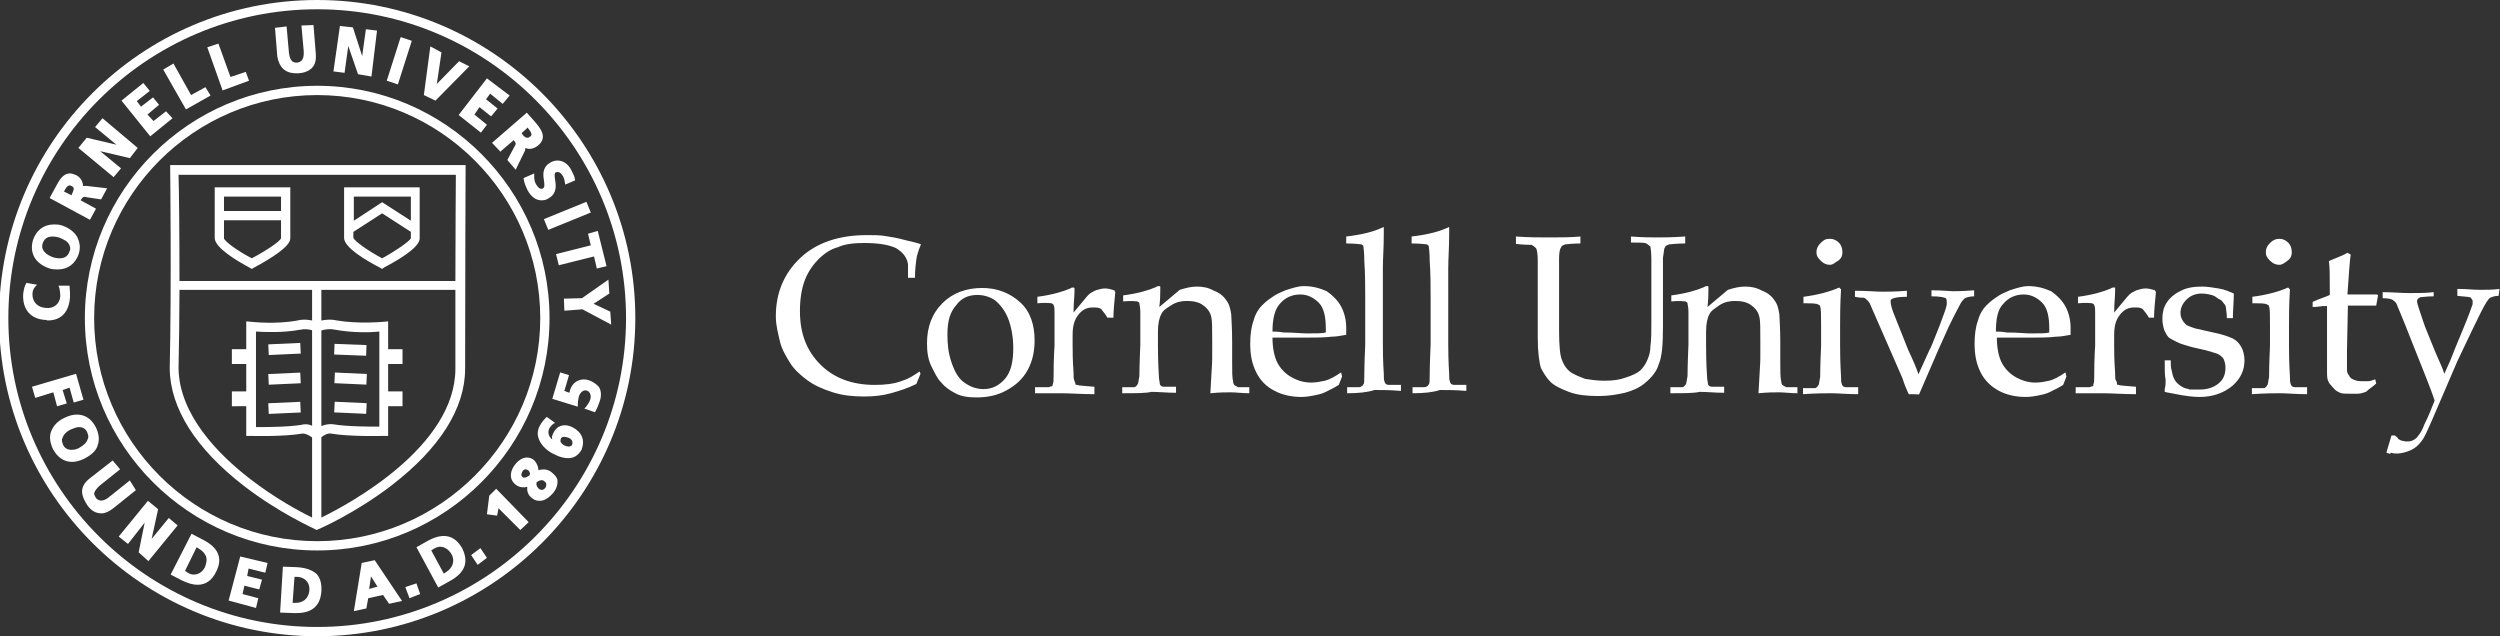
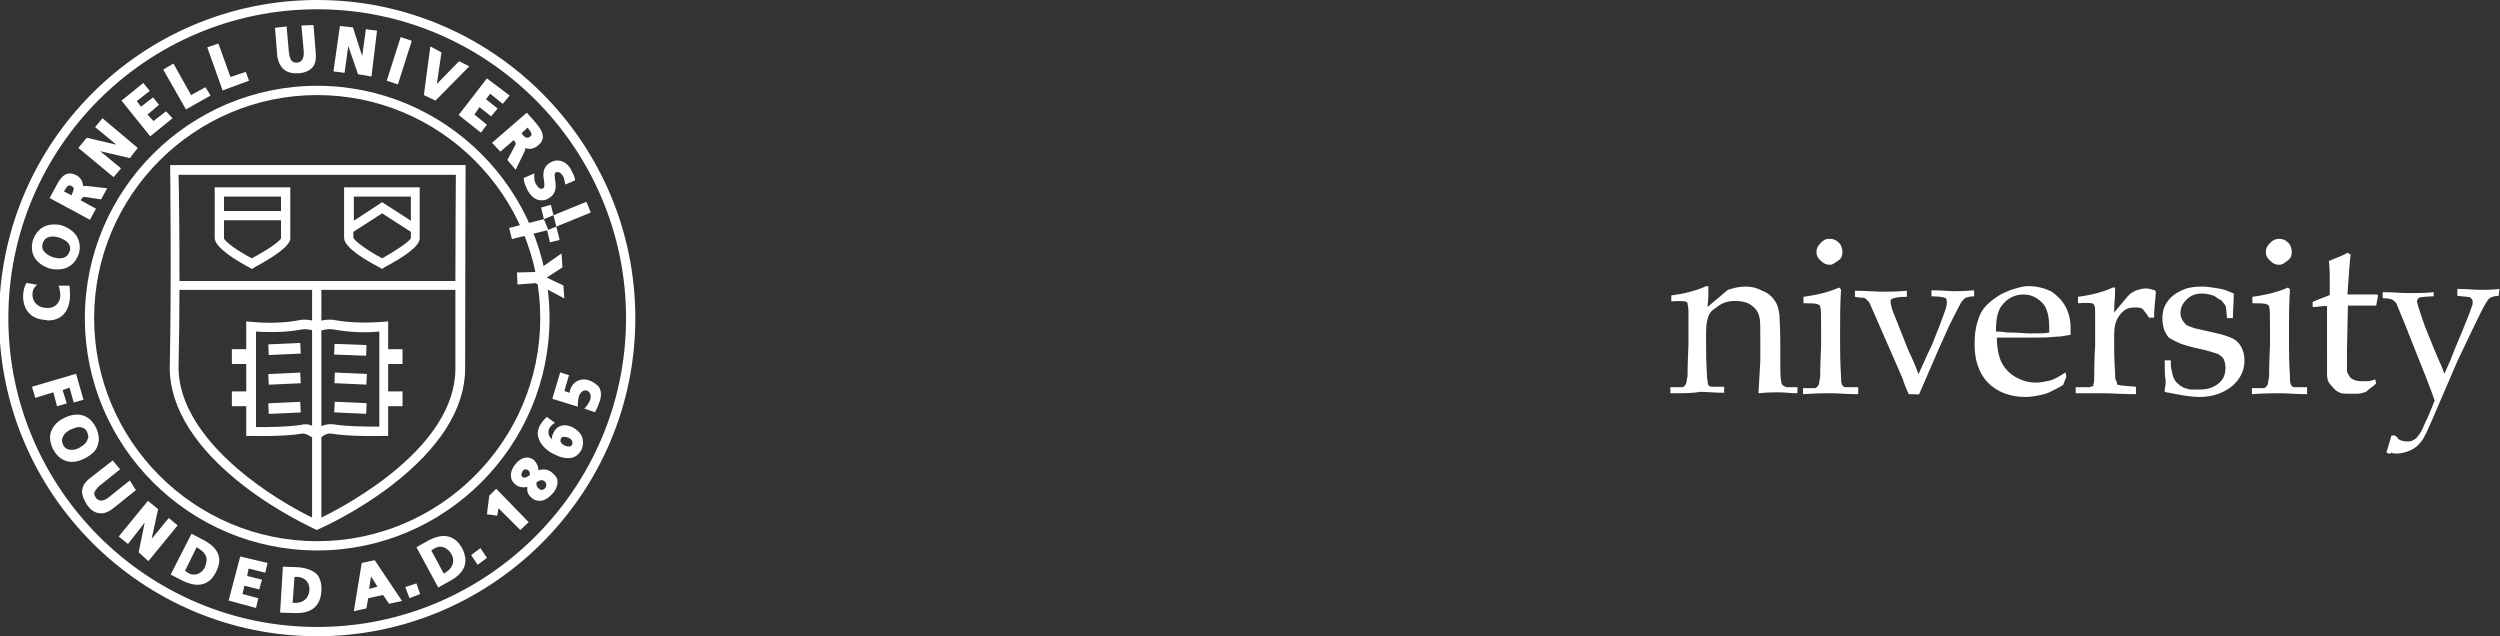
<svg xmlns="http://www.w3.org/2000/svg" xml:space="preserve" viewBox="0 0 539.1 137.2">
  <rect x="0" y="0" width="539.1" height="137.2" fill="#333333" stroke="none" />
-   <path fill="#fff" d="m198.5 80.6-.9 2.2c-1.8.9-3.7 1.5-5.5 2s-3.7.7-5.7.7c-2.4 0-4.6-.2-6.8-.9s-4-1.5-5.5-2.6-2.9-2.4-3.7-3.7-1.8-2.9-2.2-4.6c-.4-1.8-.9-3.5-.9-5.5 0-5.1 1.8-9.3 5.3-12.6s8.4-4.9 14.3-4.9c1.5 0 2.9 0 4 .2 1.3.2 2.6.4 4.4.9q2.7.6 3.3.9c-.4.9-.7 1.8-.9 2.6-.2 1.3-.4 2.9-.4 4.6h-1.5V57c-.2-1.5-1.1-2.6-2.6-3.5-1.5-.7-3.7-1.1-6.8-1.1-2.2 0-4.2.2-5.7.9-1.5.4-2.9 1.3-4.2 2.6-1.1 1.1-2.2 2.6-2.9 4.4s-1.1 4-1.1 6.8c0 4.9 1.5 8.6 4.4 11.5s6.8 4.4 11.7 4.4c2.2 0 4.2-.2 6-.9 1.3-.4 2.4-1.1 3.7-2zm1.4-6.6c0-3.5 1.1-6.4 3.3-8.6s5.1-3.3 8.6-3.3c3.3 0 6 1.1 8.2 3.1s3.1 4.9 3.1 8.2c0 2.2-.4 4.4-1.5 6.4s-2.6 3.3-4.6 4.4-4.2 1.5-6.4 1.5c-1.8 0-3.3-.2-4.6-.9s-2.2-1.3-3.1-2.4c-.9-.9-1.3-2-1.8-2.9-1-1.8-1.2-3.6-1.2-5.5m4.4-1.8c0 2 .2 4 .9 6s1.5 3.5 2.9 4.4c1.3.9 2.6 1.3 4 1.3 1.8 0 3.3-.7 4.6-2.2s1.8-3.7 1.8-6.6c0-2.4-.4-4.6-1.1-6.4s-1.8-3.1-2.9-4c-1.1-.7-2.4-1.1-3.7-1.1-2 0-3.5.7-4.6 2.2-1.3 1.5-1.9 3.3-1.9 6.4m18.9 12.6v-1.3h2.9c.2 0 .4-.2.7-.2.2 0 .2-.2.2-.4.2-.4.2-.9.2-1.8 0-4.2.2-6.4.2-6.6v-6.9c0-.9 0-1.5-.2-1.8 0-.2-.2-.2-.4-.4-.2 0-1.3-.2-3.1 0V64c3.1-.4 5.5-1.1 7.1-1.8.2-.2.4-.2.7-.2 0 0 .2 0 .2.2v.8c0 .9-.2 2.4-.2 4.4.7-.9 1.3-1.5 2-2.4s1.1-1.3 1.3-1.5c.4-.4 1.1-.7 1.5-.9.7-.2 1.3-.4 2-.4s1.3.2 2 .4l.2.4c-.2 2.2-.4 4-.4 5.5h-1.3c-.4-.7-.9-1.3-1.3-1.8-.4-.4-1.1-.4-1.8-.4-1.3 0-2.2.4-3.1 1.5s-1.3 2.4-1.3 4.4v2.4c0 1.1 0 2.9.2 5.7 0 .9 0 1.5.2 1.8 0 .2.2.4.2.7 0 .2.2.2.4.2.4.2 1.8.2 3.7.4V85c-2.9 0-5.1-.2-7.1-.2zm18.8 0v-1.3h2.2c.4 0 .7 0 .7-.2.2 0 .2-.2.4-.4s.2-.9.4-1.8c0-.2 0-2.4.2-6.8v-7.1c0-.9-.2-1.5-.2-1.8 0-.2-.2-.2-.4-.4-.2 0-1.3-.2-3.1 0v-1.3c3.1-.4 5.5-1.1 7.1-1.8.2-.2.4-.2.7-.2.2 0 .2 0 .2.2v.8c0 .7 0 1.8-.2 3.5l4.4-3.7c1.3-.4 2.4-.7 3.7-.7s2.4.2 3.7.9c1.1.4 2 1.1 2.6 2 .7.9.9 1.8 1.1 3.1 0 .7.2 2.6.2 6V78c0 2 0 3.5.2 4.2 0 .4.2.9.4.9.2.2.4.2.7.4h2.4v1.3c-1.5 0-2.9-.2-4-.2-.9 0-2.4 0-4.4.2.2-4 .4-6.4.4-7.5v-4c0-2.4 0-4.2-.2-4.9-.2-1.1-.9-2-1.8-2.6-.9-.7-2.2-.9-3.5-.9-1.1 0-2.2.2-3.3.9s-1.8 1.1-2.2 2c-.4.7-.7 2-.7 3.7v2.9c0 4.2.2 6.4.2 6.6 0 .9.2 1.3.2 1.8 0 .2.2.2.2.4.2 0 .2.2.7.2h2.6v1.3c-2 0-3.7-.2-5.3-.2-1.2.3-3.4.3-6.3.3m47.4-3.6-.7 1.8c-1.1.7-2 1.1-2.4 1.3-.7.4-1.5.7-2.6.9-.9.2-2 .4-3.1.4-2 0-4-.4-5.7-1.3-1.8-.9-3.1-2.2-4-4s-1.3-3.7-1.3-6.2c0-1.8.2-3.5.7-4.9.4-1.5 1.1-2.6 1.8-3.3.4-.4 1.1-1.1 2.2-1.8.9-.7 2-1.1 2.9-1.5 1.3-.4 2.6-.9 4-.9 1.8 0 3.3.4 4.9 1.1 1.3.9 2.4 2 3.1 3.3s1.1 2.9 1.1 4.6v1.5c-1.1.2-2.2.4-3.1.4-1.8.2-3.3.2-5.1.2h-7.7c0 2.2.4 4.2 1.1 5.5s1.8 2.4 3.1 3.1 2.6 1.1 4.2 1.1c.9 0 2-.2 2.9-.4s2.2-.9 3.5-1.8zm-15-9.7c.4 0 1.3 0 2.4.2 2.4 0 4 .2 4.9.2 2.2 0 3.5 0 4.2-.2v-.9c0-2.4-.4-4.4-1.5-5.5s-2.4-1.8-4-1.8c-1.8 0-3.3.7-4.4 2-1.1 1.2-1.6 3.2-1.6 6m16.1 13.3v-1.3h2.2c.4 0 .7 0 .9-.2.2 0 .2-.2.4-.4s.2-.9.2-1.8c0-.2 0-2.4.2-6.8v-9.9c0-2.6 0-5.3-.2-8.2 0-2-.2-2.9-.2-3.1s-.2-.2-.4-.4c-.2 0-1.3-.2-3.3-.2V51c3.5-.4 6-1.1 7.5-1.8.2 0 .4-.2.4-.2h.2v1.5c0 2.9-.2 5.3-.2 7.3V74c0 4.2.2 6.4.2 6.6 0 .9 0 1.3.2 1.8 0 .2.2.2.2.4.2 0 .2.2.7.2h2.6v1.3c-2.2-.2-4-.2-5.7-.2-1.5.5-3.5.7-5.9.7m14.1 0v-1.3h2.2c.4 0 .7 0 .9-.2.2 0 .2-.2.4-.4s.2-.9.2-1.8c0-.2 0-2.4.2-6.8v-9.9c0-2.6 0-5.3-.2-8.2 0-2-.2-2.9-.2-3.1s-.2-.2-.4-.4c-.2 0-1.3-.2-3.3-.2V51c3.5-.4 6-1.1 7.5-1.8.2 0 .4-.2.4-.2h.2v1.5c0 2.9-.2 5.3-.2 7.3V74c0 4.2.2 6.4.2 6.6 0 .9 0 1.3.2 1.8 0 .2.2.2.2.4.2 0 .2.2.7.2h2.6v1.3c-2.2-.2-4-.2-5.7-.2-1.5.5-3.4.7-5.9.7m22.3-32.2V51c2.6.2 5.1.2 7.3.2s4.4 0 6.6-.2v1.5c-1.8 0-3.1.2-3.3.2-.4.2-.7.2-.9.7-.2.2-.4 1.1-.4 2.2v15.6c0 3.3.2 5.7.7 6.6.4 1.1 1.1 2 2 2.6.7.4 1.8.9 2.9 1.3 1.3.2 2.6.4 4.2.4 1.8 0 3.3-.2 4.6-.7 1.3-.4 2.4-.9 3.1-1.5.7-.7 1.1-1.3 1.5-2.2s.7-1.8.7-3.1c.2-1.3.2-3.1.2-5.1V55.8c0-1.5-.2-2.4-.2-2.6-.2-.2-.4-.4-.9-.7-.4-.2-1.5-.2-3.3-.2V51c2.6.2 4.4.2 5.7.2 1.1 0 3.1 0 6-.2v1.5c-2 0-3.1.2-3.5.2-.4.2-.7.2-.9.7-.2.2-.2 1.1-.4 2.2v14.7c0 4-.2 6.6-.9 8.2-.4 1.5-1.5 2.9-3.1 4.2-1.1.9-2.4 1.5-4.2 2-1.8.4-3.5.7-5.7.7-2.4 0-4.6-.2-6.4-.9s-3.1-1.3-4-2.2-1.5-2-2-2.9c-.4-1.3-.7-3.5-.7-6.6V56.1c0-1.5-.2-2.4-.4-2.6s-.4-.4-.9-.7c-.5 0-1.6 0-3.4-.2" />
  <path fill="#fff" d="M360.2 84.8v-1.3h2.2c.4 0 .7 0 .7-.2.2 0 .2-.2.4-.4s.2-.9.4-1.8c0-.2 0-2.4.2-6.8v-7.1c0-.9-.2-1.5-.2-1.8 0-.2-.2-.2-.4-.4-.2 0-1.3-.2-3.1 0v-1.3c3.1-.4 5.5-1.1 7.1-1.8.2-.2.4-.2.7-.2.2 0 .2 0 .2.2v.8c0 .7 0 1.8-.2 3.5l4.4-3.7c1.3-.4 2.4-.7 3.7-.7s2.4.2 3.7.9c1.1.4 2 1.1 2.6 2 .7.9.9 1.8 1.1 3.1 0 .7.2 2.6.2 6V78c0 2 0 3.5.2 4.2 0 .4.2.9.4.9.2.2.4.2.7.4h2.4v1.3c-1.5 0-2.9-.2-4-.2-.9 0-2.4 0-4.4.2.2-4 .4-6.4.4-7.5v-4c0-2.4 0-4.2-.2-4.9-.2-1.1-.9-2-1.8-2.6-.9-.7-2.2-.9-3.5-.9-1.1 0-2.2.2-3.3.9-.9.7-1.8 1.1-2.2 2-.4.7-.7 2-.7 3.7v2.9c0 4.2.2 6.4.2 6.6 0 .9.2 1.3.2 1.8 0 .2.2.2.2.4.2 0 .2.2.7.2h2.6v1.3c-2 0-3.7-.2-5.3-.2-1.2.3-3.4.3-6.3.3m28.7-19.4V64c3.1-.4 5.7-1.1 7.7-2l.4.4c-.2 3.3-.2 6-.2 7.7v4.4c0 4.2.2 6.4.2 6.6 0 .9 0 1.3.2 1.8 0 .2.2.2.2.4.2 0 .2.2.7.2h2.6V85c-2.4 0-4.4-.2-5.7-.2s-3.3 0-6.2.2v-1.3h2.2c.4 0 .7 0 .7-.2.2 0 .2-.2.4-.4s.2-.9.4-1.8c0-.2 0-2.4.2-6.8v-4.2c0-2.4 0-3.7-.2-4.2 0-.2-.2-.4-.4-.4-.3-.3-1.4-.3-3.2-.3m5.7-13.9c.7 0 1.3.2 2 .9.4.4.7 1.1.7 2 0 .7-.2 1.3-.9 1.8-.7.4-1.1.9-1.8.9s-1.3-.2-2-.9-.9-1.1-.9-1.8.2-1.3.9-2 1.1-.9 2-.9m17 33.5c-.7-1.5-1.1-2.6-1.3-3.3l-2-4.6-4.9-11.2c-.2-.7-.7-1.1-.9-1.3s-.4-.4-.7-.4c-.2 0-.9 0-1.8-.2v-1.3c2.6 0 4.6.2 5.7.2 1.3 0 3.1 0 5.5-.2V64c-1.8 0-2.6.2-3.1.4s-.4.4-.4.7c0 .4.2 1.5.9 3.1l2.9 7.3.7 1.5c.9 2 1.3 3.1 1.5 3.7l2.4-5.3c.2-.2.9-2 2.2-5.3.7-2 1.3-3.3 1.5-4.4V65c0-.2 0-.4-.2-.7-.4-.2-1.3-.4-3.1-.4v-1.3c2.4 0 4 .2 4.6.2.7 0 2 0 4.6-.2v1.3c-.9 0-1.5.2-2 .4-.2.2-.7.7-.9 1.1s-1.1 2-2.6 5.1l-2.2 4.9c-.4.9-1.8 4.2-4.2 9.7.2-.1-2.2-.1-2.2-.1m34-3.8-.7 1.8c-1.1.7-2 1.1-2.4 1.3-.7.4-1.5.7-2.6.9-.9.2-2 .4-3.1.4-2 0-4-.4-5.7-1.3s-3.1-2.2-4-4-1.3-3.7-1.3-6.2c0-1.8.2-3.5.7-4.9.4-1.5 1.1-2.6 1.8-3.3.4-.4 1.1-1.1 2.2-1.8.9-.7 2-1.1 2.9-1.5 1.3-.4 2.6-.9 4-.9 1.8 0 3.3.4 4.9 1.1 1.3.9 2.4 2 3.1 3.3s1.1 2.9 1.1 4.6v1.5c-1.1.2-2.2.4-3.1.4-1.8.2-3.3.2-5.1.2h-7.7c0 2.2.4 4.2 1.1 5.5s1.8 2.4 3.1 3.1 2.6 1.1 4.2 1.1c.9 0 2-.2 2.9-.4s2.2-.9 3.5-1.8zm-15.2-9.7c.4 0 1.3 0 2.4.2 2.4 0 4 .2 4.9.2 2.2 0 3.5 0 4.2-.2v-.9c0-2.4-.4-4.4-1.5-5.5s-2.4-1.8-4-1.8c-1.8 0-3.3.7-4.4 2-1.2 1.2-1.6 3.2-1.6 6m17.2 13.3v-1.3h2.9c.3 0 .4-.2.7-.2s.2-.2.2-.4c.2-.4.2-.9.2-1.8 0-4.2.2-6.4.2-6.6v-6.9c0-.9 0-1.5-.2-1.8 0-.2-.2-.2-.4-.4-.2 0-1.3-.2-3.1 0V64c3.1-.4 5.5-1.1 7.1-1.8.2-.2.4-.2.7-.2s.2 0 .2.2v.8c0 .9-.2 2.4-.2 4.4.7-.9 1.3-1.5 2-2.4s1.1-1.3 1.3-1.5c.4-.4 1.1-.7 1.5-.9.7-.2 1.3-.4 2-.4s1.3.2 2 .4l.2.4c-.2 2.2-.4 4-.4 5.5h-1.1c-.4-.7-.9-1.3-1.3-1.8-.4-.4-1.1-.4-1.8-.4-1.3 0-2.2.4-3.1 1.5s-1.3 2.4-1.3 4.4v2.4c0 1.1 0 2.9.2 5.7 0 .9 0 1.5.2 1.8.2.2.2.4.2.7 0 .2.2.2.4.2.4.2 1.8.2 3.7.4V85c-2.9 0-5.1-.2-7.1-.2zm19.2-7.1h1.3c0 .9 0 1.5.2 2.2s.2 1.1.4 1.5.4.9.9 1.3c.4.4.9.7 1.3.9s.9.2 1.3.4h2.2c1.5 0 2.9-.4 4-1.3s1.5-2 1.5-3.5c0-.7-.2-1.3-.4-1.8-.2-.4-.9-.9-1.3-1.1-.7-.2-2-.7-4-1.1s-3.3-.9-4-1.1c-.9-.4-1.5-.7-2.2-1.1s-.9-1.1-1.3-1.8c-.2-.7-.4-1.5-.4-2.4 0-1.3.2-2.4.9-3.5s1.8-2 3.1-2.6c1.3-.7 2.9-.9 4.6-.9 1.1 0 2.2.2 3.5.4s2.4.7 3.3 1.1c0 1.8-.2 3.5-.2 5.3h-1.3c0-1.1-.2-2-.2-2.2 0-.4-.2-.7-.4-.9s-.4-.7-.9-.9-.9-.7-1.5-.9c-.7-.2-1.5-.4-2.4-.4-1.3 0-2.4.4-3.3 1.3s-1.3 1.8-1.3 2.9c0 .7.2 1.1.4 1.5s.7.9.9 1.1c.4.2.9.4 1.8.7l4 .9c2 .4 3.3.9 4.2 1.3.7.4 1.3.9 1.8 1.8.4.7.7 1.8.7 2.9 0 2.2-.9 4-2.6 5.5-1.8 1.5-4.2 2.4-7.1 2.4-1.3 0-3.1-.2-5.5-.7-1.3-.2-2-.4-2-.4v-.6c.2-.7.2-1.3.2-2-.2-.7-.2-2.2-.2-4.2m18.9-12.3V64c3.1-.4 5.7-1.1 7.7-2l.4.4c-.2 3.3-.2 6-.2 7.7v4.4c0 4.2.2 6.4.2 6.6 0 .9 0 1.3.2 1.8 0 .2.2.2.2.4.2 0 .2.2.7.2h2.6V85c-2.4 0-4.4-.2-5.7-.2s-3.3 0-6.2.2v-1.3h2.2c.4 0 .7 0 .7-.2.2 0 .2-.2.4-.4s.2-.9.4-1.8c0-.2 0-2.4.2-6.8v-4.2c0-2.4 0-3.7-.2-4.2 0-.2-.2-.4-.4-.4-.3-.3-1.2-.3-3.2-.3m5.8-13.9c.7 0 1.3.2 2 .9.4.4.7 1.1.7 2 0 .7-.2 1.3-.9 1.8s-1.1.9-1.8.9-1.3-.2-2-.9-.9-1.1-.9-1.8.2-1.3.9-2 1.3-.9 2-.9m7.2 14.7v-1.1c1.5-.7 2.9-1.1 3.7-1.5 0-3.7 0-6.2-.2-7.3 1.5-.7 2.9-1.1 4-1.8l.7.4c-.2 1.3-.4 4.2-.7 8.6h6.4l.2.2-.4 2.2h-6.1l-.2 9.7v4.2c0 .5.2.9.4 1.1.2.4.4.7.9.9.4.2.9.4 1.8.4h1.5c.4 0 .9-.2 1.5-.4l.2.9c-.7.7-1.5 1.1-2.2 1.8-.7.2-1.1.4-1.8.4h-1.8c-.9 0-1.5 0-2-.2-.4-.2-.9-.4-1.3-.9s-.7-.7-1.1-1.3c-.4-.7-.4-1.3-.4-2.4V66h-.9c-.2 0-1.1.2-2.2.2m15.9 31.4 1.1-3.7h.7c.2.2.7.4.7.7.2.2.4.2.7.4.2 0 .7.2 1.1.2s.9 0 1.3-.2.9-.4 1.3-1.1c.4-.4.9-1.3 1.3-2.4.9-1.8 1.5-3.3 2.2-5.1-.4-1.3-1.1-3.1-1.8-4.9l-3.7-9.3c-1.1-2.9-2-4.9-2.6-6.4-.2-.7-.7-.9-.9-1.1s-1.1-.4-2.2-.4V63c2 0 4 .2 5.7.2s3.7 0 5.3-.2v.9c-1.5 0-2.6.2-2.9.2-.4.2-.7.4-.7.9 0 .2.2.9.4 1.5.7 2 1.1 3.5 1.8 5.1l1.5 3.7c.9 2.2 1.8 4 2.2 5.3l1.3-2.9c.4-1.1 1.3-3.3 2.6-6.4s2-5.1 2.2-5.7v-.7c0-.2-.2-.4-.4-.7-.2-.2-1.1-.2-2.9-.4v-1.5c1.8 0 3.5.2 4.9.2 1.3 0 2.9 0 4.2-.2l-.2 1.5c-.9 0-1.3.2-1.8.4-.4.2-1.1 1.3-2 3.1s-2.6 5.3-5.1 10.6l-5.5 12.8c-.9 2-1.5 3.5-2.2 4.4s-1.3 1.5-2.4 2c-.9.4-2 .7-2.9.7-.4 0-.9 0-1.3-.2-.1.4-.5.2-1 0" />
-   <path fill="#fff" d="M10.3 69.1c2.9 0 4.6-1.8 4.8-5.1 0-.6 0-1.4-.1-2.2v-.2h-2.4l.2.5c.1.4.2 1.1.2 1.8-.1 1.6-1.4 2.7-3.1 2.5-1.8-.1-2.9-1.3-2.9-2.9 0-.6.1-1.1.6-1.7l.4-.4-2.3-.4-.1.2c-.4.7-.5 1.5-.6 2.2-.2 3.3 1.6 5.5 5 5.6.1.1.2.1.3.1m.4-11.2c.7.2 1.3.2 1.8.2 2.2 0 3.8-1.3 4.5-3.4.4-1.4.2-2.5-.4-3.7q-1.05-1.65-3.3-2.4c-.6-.2-1.3-.2-1.7-.2-2.2 0-3.8 1.3-4.5 3.4-.8 2.9.6 5.1 3.6 6.1m-1.5-5.4c.4-1.3 1.4-1.5 2.2-1.5.4 0 .8.1 1.3.2 1 .4 1.8.8 2.2 1.5.2.5.4.9.1 1.5-.4 1.3-1.4 1.5-2.2 1.5-.5 0-.8-.1-1.3-.2-1.4-.5-2.8-1.5-2.3-3M20.7 45l-3.3-1.8.1-.2c.4-.6.6-.6 1-.5l3.3.5 1.3-2.4-4.4-.5h-.8c0-.9-.5-1.8-1.4-2.3-.5-.2-.9-.4-1.4-.4-1.6 0-2.4 1.6-3.2 3.1l-1.2 2.2 8.7 4.7zm-5.2-3.1-.1.2-1.6-.8.1-.2c.4-.7.8-1.4 1.5-1 .2.1.4.2.5.5 0 .4-.2.9-.4 1.3m10.6-5.6-4.5-3.7 6.4 1.5 1.7-2.2-7.6-6.4-1.6 1.9 4.6 3.8-6.4-1.5-1.8 2.2 7.6 6.3zm11.1-10.8L35.8 24l-2.7 2.1-1.3-1.4 2.5-2.1L33 21l-2.6 2-.9-1.2 2.8-2.2-1.4-1.7-4.7 3.8 6.2 7.7zm8.2-4.9-1.1-1.8-3.1 1.7-3.8-6.8-2.2 1.3 4.9 8.6zm8.3-3.2-.7-1.9-3.3 1.1-2.6-7.2-2.4.8 3.3 9.3zm10.1-1.6h.6c1.4-.1 2.4-.6 3-1.3s.8-1.7.7-2.9l-.5-6.2-2.6.1.5 5.6c.1 1.9-.7 2.3-1.4 2.4h-.2c-.6 0-1.4-.2-1.6-2.2l-.5-5.6-2.5.3.5 6.2c.4 2.3 1.7 3.6 4 3.6m11.3-5.9 2.1 6.1 2.9.5 1.2-9.9-2.4-.3-.8 5.8-2-6.2-2.8-.3-1.4 9.8 2.4.3zm13.7-1.1L86.4 8l-3 9.4 2.4.8zm12.4 5.5L99 13.2l-4.8 4.9 1-6.8-2.4-1.3-1.4 10.5 2.5 1.2zm2.5 14.3 1.3-1.7-2.7-2.2 1.1-1.6 2.5 2 1.4-1.7-2.5-2 .9-1.2 2.7 2.2 1.5-1.8-4.9-3.7-6.1 7.9zm4.2 4.1 2.9-2.5.1.2c.4.5.4.6.1 1.1l-1.6 3 1.8 2.1 1.9-3.9c.1-.1.2-.5.2-.8.8.4 1.8.2 2.7-.5 2.2-1.8.5-3.8-.8-5.3l-1.6-1.8-7.5 6.5zm5.9-5.2.1.2c.4.5.7.9.7 1.3 0 .2-.1.4-.4.5-.1.2-.4.2-.5.2-.5 0-.9-.5-1.1-.8l-.1-.2zm3.3 13.1c-.5.4-1.1-.2-1.4-.7-.4-.6-.5-1.1-.5-1.9v-.6l-2.3 1 .1.6c.2.8.4 1.3.8 2.1q1.2 2.1 3 2.1c.6 0 1-.1 1.6-.5 1.7-1 1.5-2.7 1.3-3.9-.1-.8-.2-1.4.1-1.6.2-.1.4-.1.5-.1.5 0 .8.5.9.6.4.5.5 1 .6 1.6l.1.5 2.1-.9v-.2c-.1-.7-.5-1.4-.9-2.2-1-1.8-2.9-2.4-4.5-1.4-1.7 1-1.5 2.7-1.3 3.8.1.9.2 1.5-.2 1.7m.186 6.655 9.166-3.74.944 2.315-9.166 3.74zM127.4 52.9l-7.5 1.9.6 2.4 7.6-1.9.6 2.6 2.1-.5-1.9-7.6-2.1.6zm-5.8 11.5.1 2.6 3.9-.3 6.2 3.3-.2-2.8-3.6-1.7 3.4-2.2-.2-3-5.7 4zM12.3 87.6l2.1-.6-.9-2.9 1.5-.5.9 3.2 2.1-.6-1.6-5.6-9.5 2.8.7 2.4 3.9-1.2zm8.8 8.3c.4-1.1.2-2.4-.4-3.7-.9-1.8-2.3-2.8-4.1-2.8-.8 0-1.7.2-2.7.7-1.5.7-2.4 1.7-2.9 3-.4 1.1-.2 2.4.4 3.7.9 1.7 2.3 2.8 4.1 2.8.8 0 1.7-.2 2.7-.7 1.5-.8 2.6-1.7 2.9-3m-3.9.6c-.6.4-1.2.5-1.8.5-.9 0-1.5-.4-1.8-1.1-.2-.6-.4-1-.1-1.5.2-.7.9-1.4 1.8-1.8.6-.2 1.1-.5 1.7-.5.9 0 1.5.4 1.8 1.1.2.6.4 1 .1 1.5-.2.7-.8 1.3-1.7 1.8m10.8 7.1-4.5 3.6c-1.1.9-2.1 1-2.8.2-.2-.4-.4-.7-.4-1 .1-.5.5-1 1.1-1.6l4.5-3.6-1.6-1.9-5 3.9c-1 .8-1.6 1.7-1.6 2.8 0 .9.4 1.8 1.1 2.9.9 1.3 1.9 1.8 3.1 1.8.8 0 1.6-.4 2.4-1l5-4zm8.4 8.1-3.7 4.5 1.4-6.4-2.2-1.8-6.3 7.7 2 1.6 3.6-4.6-1.3 6.4L32 121l6.3-7.7zm7.4 4.7-2.5-1.3-4.5 8.8 2.5 1.3c1.3.6 2.3.9 3.3.9 1.7 0 3.1-.9 4-2.8 1.5-2.9.5-5.2-2.8-6.9m.4 5.9c-.5 1-1.4 1.6-2.4 1.6-.5 0-.8-.1-1.3-.4l-.6-.4 2.5-5.1.6.4c.7.4 1.1.9 1.4 1.5.3.8.1 1.5-.2 2.4m5.1 7.2 5.9 1.6.5-2.1-3.4-.9.4-1.8 3.2.8.6-2.1-3.2-.8.3-1.6 3.6.9.5-2.1-5.9-1.4zm14.6-7.2-2.9-.1-.6 9.9 2.9.1h.7c3.3 0 5.1-1.6 5.3-4.7.1-1.5-.2-2.8-1-3.7-1-.9-2.4-1.4-4.4-1.5m-.1 7.7h-.7l.4-5.6h.7c1.4.1 2.7 1.1 2.5 3s-1.6 2.6-2.9 2.6m14.2-8.6-1.7 10.4 2.7-.6.4-2.2 3.2-.7 1.3 1.9 2.8-.6-5.9-8.8zm1.6 5.6.4-2.7 1.4 2.2zm7.8-.4.9 2.4 2.3-.9-.8-2.3zm4.9-10-2.5 1.4 4.7 8.7 2.5-1.4c3.3-1.8 4.1-4.1 2.7-7-1.6-2.9-4.1-3.5-7.4-1.7m4 6.7-.6.4-2.7-5 .6-.4c.4-.2.8-.4 1.3-.4 1 0 1.8.6 2.4 1.5 1 1.7.1 3.2-1 3.9m5.3-3.6 1.4 2.1 2-1.5-1.4-2.1zm3.9-12.8-.5 4 2.2.3.3-1.6 4.7 4.7 1.8-1.7-7-7.2zm13.4-5.1c-.8-.6-1.7-.7-2.8-.4 0-.9-.5-1.8-1.1-2.3-1.3-.9-2.9-.4-4.1 1.3-1.1 1.6-1 3.2.4 4.2.7.5 1.6.6 2.4.4-.1 1 .2 1.8 1 2.4.6.5 1.1.6 1.7.6 1 0 1.9-.6 2.9-1.7.7-.9 1-1.8.9-2.8-.1-.6-.6-1.1-1.3-1.7m-4.7.7c-.4.2-.7.5-1 .5-.1 0-.4 0-.5-.1-.5-.4-.2-.9 0-1.3.1-.2.4-.4.6-.4.1 0 .4.1.6.2.3.3.5.7.3 1.1m3.4 2.7c-.4.5-.9.6-1.4.2-.4-.4-.6-.7-.5-1.4.7-.5 1.3-.6 1.7-.2.2.1.4.4.4.6s0 .6-.2.8m5.8-13.1c-1.7-.8-3.3-.4-4.1 1.3-.2.5-.4.9-.2 1.4-.6-.5-1.1-1.3-.7-2.3.2-.5.6-.8.9-1.1l.4-.2-1.8-1.3-.2.2c-.5.5-.9 1-1.3 1.7-.5 1-.6 1.9-.2 2.9.6 1.6 2.2 2.8 3.4 3.3 1.1.6 2.1.8 2.9.8 1.3 0 2.2-.6 2.9-1.8.8-2.1.1-3.8-2-4.9m0 3.7c-.1.4-.5.5-.8.5-.2 0-.6-.1-.8-.2-.5-.2-.8-.6-.9-.8s0-.4 0-.6c.1-.4.4-.5.8-.5.2 0 .6.1.9.2.5.2.7.5.8.8s0 .5 0 .6M127 82c-1.9-.6-3.6.4-4.1 2.2 0 .2-.1.4-.1.5l-1.1-.4 1-3.4-1.9-.6-1.7 5.7 5.5 1.7v-.5c0-.6.1-1 .2-1.6.1-.5.7-1.6 1.7-1.4 1.1.4.9 1.6.8 1.9-.2.7-.6 1.1-.9 1.6l-.4.4 2.3.8.1-.2c.4-.7.7-1.5.9-2.1.4-1.1.4-2.2-.1-3.1-.5-.6-1.3-1.2-2.2-1.5M54.3 58l-.5-.3c-2.8-1.5-7.5-4.3-7.5-6.4V40.4h16.3v11c0 1.8-4.3 4.4-7.8 6.3zm-6-10.5v3.9c.2.7 2.9 2.7 6 4.3 3.2-1.7 6-3.6 6.3-4.3v-3.9zm0-2h12.3v-3.1H48.3z" class="st0" />
+   <path fill="#fff" d="M10.3 69.1c2.9 0 4.6-1.8 4.8-5.1 0-.6 0-1.4-.1-2.2v-.2h-2.4l.2.5c.1.4.2 1.1.2 1.8-.1 1.6-1.4 2.7-3.1 2.5-1.8-.1-2.9-1.3-2.9-2.9 0-.6.1-1.1.6-1.7l.4-.4-2.3-.4-.1.2c-.4.7-.5 1.5-.6 2.2-.2 3.3 1.6 5.5 5 5.6.1.1.2.1.3.1m.4-11.2c.7.2 1.3.2 1.8.2 2.2 0 3.8-1.3 4.5-3.4.4-1.4.2-2.5-.4-3.7q-1.05-1.65-3.3-2.4c-.6-.2-1.3-.2-1.7-.2-2.2 0-3.8 1.3-4.5 3.4-.8 2.9.6 5.1 3.6 6.1m-1.5-5.4c.4-1.3 1.4-1.5 2.2-1.5.4 0 .8.1 1.3.2 1 .4 1.8.8 2.2 1.5.2.5.4.9.1 1.5-.4 1.3-1.4 1.5-2.2 1.5-.5 0-.8-.1-1.3-.2-1.4-.5-2.8-1.5-2.3-3M20.7 45l-3.3-1.8.1-.2c.4-.6.6-.6 1-.5l3.3.5 1.3-2.4-4.4-.5h-.8c0-.9-.5-1.8-1.4-2.3-.5-.2-.9-.4-1.4-.4-1.6 0-2.4 1.6-3.2 3.1l-1.2 2.2 8.7 4.7zm-5.2-3.1-.1.2-1.6-.8.1-.2c.4-.7.8-1.4 1.5-1 .2.1.4.2.5.5 0 .4-.2.9-.4 1.3m10.6-5.6-4.5-3.7 6.4 1.5 1.7-2.2-7.6-6.4-1.6 1.9 4.6 3.8-6.4-1.5-1.8 2.2 7.6 6.3zm11.1-10.8L35.8 24l-2.7 2.1-1.3-1.4 2.5-2.1L33 21l-2.6 2-.9-1.2 2.8-2.2-1.4-1.7-4.7 3.8 6.2 7.7zm8.2-4.9-1.1-1.8-3.1 1.7-3.8-6.8-2.2 1.3 4.9 8.6zm8.3-3.2-.7-1.9-3.3 1.1-2.6-7.2-2.4.8 3.3 9.3zm10.1-1.6h.6c1.4-.1 2.4-.6 3-1.3s.8-1.7.7-2.9l-.5-6.2-2.6.1.5 5.6c.1 1.9-.7 2.3-1.4 2.4h-.2c-.6 0-1.4-.2-1.6-2.2l-.5-5.6-2.5.3.5 6.2c.4 2.3 1.7 3.6 4 3.6m11.3-5.9 2.1 6.1 2.9.5 1.2-9.9-2.4-.3-.8 5.8-2-6.2-2.8-.3-1.4 9.8 2.4.3zm13.7-1.1L86.4 8l-3 9.4 2.4.8zm12.4 5.5L99 13.2l-4.8 4.9 1-6.8-2.4-1.3-1.4 10.5 2.5 1.2zm2.5 14.3 1.3-1.7-2.7-2.2 1.1-1.6 2.5 2 1.4-1.7-2.5-2 .9-1.2 2.7 2.2 1.5-1.8-4.9-3.7-6.1 7.9zm4.2 4.1 2.9-2.5.1.2c.4.5.4.6.1 1.1l-1.6 3 1.8 2.1 1.9-3.9c.1-.1.2-.5.2-.8.8.4 1.8.2 2.7-.5 2.2-1.8.5-3.8-.8-5.3l-1.6-1.8-7.5 6.5zm5.9-5.2.1.2c.4.5.7.9.7 1.3 0 .2-.1.4-.4.5-.1.2-.4.2-.5.2-.5 0-.9-.5-1.1-.8l-.1-.2zm3.3 13.1c-.5.4-1.1-.2-1.4-.7-.4-.6-.5-1.1-.5-1.9v-.6l-2.3 1 .1.6c.2.8.4 1.3.8 2.1q1.2 2.1 3 2.1c.6 0 1-.1 1.6-.5 1.7-1 1.5-2.7 1.3-3.9-.1-.8-.2-1.4.1-1.6.2-.1.4-.1.5-.1.5 0 .8.5.9.6.4.5.5 1 .6 1.6l.1.5 2.1-.9v-.2c-.1-.7-.5-1.4-.9-2.2-1-1.8-2.9-2.4-4.5-1.4-1.7 1-1.5 2.7-1.3 3.8.1.9.2 1.5-.2 1.7m.186 6.655 9.166-3.74.944 2.315-9.166 3.74zl-7.5 1.9.6 2.4 7.6-1.9.6 2.6 2.1-.5-1.9-7.6-2.1.6zm-5.8 11.5.1 2.6 3.9-.3 6.2 3.3-.2-2.8-3.6-1.7 3.4-2.2-.2-3-5.7 4zM12.3 87.6l2.1-.6-.9-2.9 1.5-.5.9 3.2 2.1-.6-1.6-5.6-9.5 2.8.7 2.4 3.9-1.2zm8.8 8.3c.4-1.1.2-2.4-.4-3.7-.9-1.8-2.3-2.8-4.1-2.8-.8 0-1.7.2-2.7.7-1.5.7-2.4 1.7-2.9 3-.4 1.1-.2 2.4.4 3.7.9 1.7 2.3 2.8 4.1 2.8.8 0 1.7-.2 2.7-.7 1.5-.8 2.6-1.7 2.9-3m-3.9.6c-.6.4-1.2.5-1.8.5-.9 0-1.5-.4-1.8-1.1-.2-.6-.4-1-.1-1.5.2-.7.9-1.4 1.8-1.8.6-.2 1.1-.5 1.7-.5.9 0 1.5.4 1.8 1.1.2.6.4 1 .1 1.5-.2.7-.8 1.3-1.7 1.8m10.8 7.1-4.5 3.6c-1.1.9-2.1 1-2.8.2-.2-.4-.4-.7-.4-1 .1-.5.5-1 1.1-1.6l4.5-3.6-1.6-1.9-5 3.9c-1 .8-1.6 1.7-1.6 2.8 0 .9.4 1.8 1.1 2.9.9 1.3 1.9 1.8 3.1 1.8.8 0 1.6-.4 2.4-1l5-4zm8.4 8.1-3.7 4.5 1.4-6.4-2.2-1.8-6.3 7.7 2 1.6 3.6-4.6-1.3 6.4L32 121l6.3-7.7zm7.4 4.7-2.5-1.3-4.5 8.8 2.5 1.3c1.3.6 2.3.9 3.3.9 1.7 0 3.1-.9 4-2.8 1.5-2.9.5-5.2-2.8-6.9m.4 5.9c-.5 1-1.4 1.6-2.4 1.6-.5 0-.8-.1-1.3-.4l-.6-.4 2.5-5.1.6.4c.7.4 1.1.9 1.4 1.5.3.8.1 1.5-.2 2.4m5.1 7.2 5.9 1.6.5-2.1-3.4-.9.4-1.8 3.2.8.6-2.1-3.2-.8.3-1.6 3.6.9.5-2.1-5.9-1.4zm14.6-7.2-2.9-.1-.6 9.9 2.9.1h.7c3.3 0 5.1-1.6 5.3-4.7.1-1.5-.2-2.8-1-3.7-1-.9-2.4-1.4-4.4-1.5m-.1 7.7h-.7l.4-5.6h.7c1.4.1 2.7 1.1 2.5 3s-1.6 2.6-2.9 2.6m14.2-8.6-1.7 10.4 2.7-.6.4-2.2 3.2-.7 1.3 1.9 2.8-.6-5.9-8.8zm1.6 5.6.4-2.7 1.4 2.2zm7.8-.4.9 2.4 2.3-.9-.8-2.3zm4.9-10-2.5 1.4 4.7 8.7 2.5-1.4c3.3-1.8 4.1-4.1 2.7-7-1.6-2.9-4.1-3.5-7.4-1.7m4 6.7-.6.4-2.7-5 .6-.4c.4-.2.8-.4 1.3-.4 1 0 1.8.6 2.4 1.5 1 1.7.1 3.2-1 3.9m5.3-3.6 1.4 2.1 2-1.5-1.4-2.1zm3.9-12.8-.5 4 2.2.3.3-1.6 4.7 4.7 1.8-1.7-7-7.2zm13.4-5.1c-.8-.6-1.7-.7-2.8-.4 0-.9-.5-1.8-1.1-2.3-1.3-.9-2.9-.4-4.1 1.3-1.1 1.6-1 3.2.4 4.2.7.5 1.6.6 2.4.4-.1 1 .2 1.8 1 2.4.6.5 1.1.6 1.7.6 1 0 1.9-.6 2.9-1.7.7-.9 1-1.8.9-2.8-.1-.6-.6-1.1-1.3-1.7m-4.7.7c-.4.2-.7.5-1 .5-.1 0-.4 0-.5-.1-.5-.4-.2-.9 0-1.3.1-.2.4-.4.6-.4.1 0 .4.1.6.2.3.3.5.7.3 1.1m3.4 2.7c-.4.5-.9.6-1.4.2-.4-.4-.6-.7-.5-1.4.7-.5 1.3-.6 1.7-.2.2.1.4.4.4.6s0 .6-.2.8m5.8-13.1c-1.7-.8-3.3-.4-4.1 1.3-.2.5-.4.9-.2 1.4-.6-.5-1.1-1.3-.7-2.3.2-.5.6-.8.9-1.1l.4-.2-1.8-1.3-.2.2c-.5.5-.9 1-1.3 1.7-.5 1-.6 1.9-.2 2.9.6 1.6 2.2 2.8 3.4 3.3 1.1.6 2.1.8 2.9.8 1.3 0 2.2-.6 2.9-1.8.8-2.1.1-3.8-2-4.9m0 3.7c-.1.4-.5.5-.8.5-.2 0-.6-.1-.8-.2-.5-.2-.8-.6-.9-.8s0-.4 0-.6c.1-.4.4-.5.8-.5.2 0 .6.1.9.2.5.2.7.5.8.8s0 .5 0 .6M127 82c-1.9-.6-3.6.4-4.1 2.2 0 .2-.1.4-.1.5l-1.1-.4 1-3.4-1.9-.6-1.7 5.7 5.5 1.7v-.5c0-.6.1-1 .2-1.6.1-.5.7-1.6 1.7-1.4 1.1.4.9 1.6.8 1.9-.2.7-.6 1.1-.9 1.6l-.4.4 2.3.8.1-.2c.4-.7.7-1.5.9-2.1.4-1.1.4-2.2-.1-3.1-.5-.6-1.3-1.2-2.2-1.5M54.3 58l-.5-.3c-2.8-1.5-7.5-4.3-7.5-6.4V40.4h16.3v11c0 1.8-4.3 4.4-7.8 6.3zm-6-10.5v3.9c.2.7 2.9 2.7 6 4.3 3.2-1.7 6-3.6 6.3-4.3v-3.9zm0-2h12.3v-3.1H48.3z" class="st0" />
  <path fill="#fff" d="M68.4 137.2c-37.8 0-68.6-30.8-68.6-68.6S30.5 0 68.4 0 137 30.8 137 68.6s-30.8 68.6-68.6 68.6M68.4 2C31.6 2 1.8 31.9 1.8 68.6s29.9 66.6 66.6 66.6S135 105.3 135 68.6 105.1 2 68.4 2" class="st0" />
  <path fill="#fff" d="M68.4 118.7c-27.6 0-50.1-22.5-50.1-50.1s22.5-50.1 50.1-50.1 50.1 22.5 50.1 50.1-22.5 50.1-50.1 50.1m0-98.2c-26.5 0-48.1 21.6-48.1 48.1s21.6 48.1 48.1 48.1 48.1-21.6 48.1-48.1-21.6-48.1-48.1-48.1" class="st0" />
  <path fill="#fff" d="m82.4 58-.5-.3c-2.9-1.5-7.7-4.3-7.7-6.4V40.4h16.3v11c0 1.5-2.6 3.6-7.7 6.3zm-6.2-6.7c.3.7 3 2.7 6.2 4.4 3.1-1.7 5.8-3.6 6.2-4.3V50l-6.2-4-6.2 4zm6.2-7.7 6.2 4v-5.2H76.3v5.2zM57.853 74.26l6.893-.313.105 2.298-6.893.314zm0 6.4 6.893-.313.104 2.298-6.893.312zm0 6.3 6.893-.313.104 2.298-6.893.312zM50 75.3h3.9v3.2H50zm0 9.1h3.9v3.2H50z" class="st0" />
  <path fill="#fff" d="M67.4 94.4c-.1-.1-1.4-1-2.2-.9-4.1.7-10.8.5-11.1.5h-1V69.3l1.1.1c.1 0 5.3.6 10-.3 1.6-.4 3.3 0 4.1.3.8-.3 2.7-.7 4.3-.3 4.7.8 9.9.3 10 .3l1.1-.1V94h-1c-.3 0-7.2.2-11.3-.5-.9-.2-2 .7-2.3.9l-.8.6zm-1.7-2.9c1.1-.1 2 .5 2.6.9.7-.5 2.2-1.1 3.6-.9 3 .5 7.8.5 9.9.5V71.5c-1.9.2-5.7.3-9.5-.4h-.1c-1.5-.4-3.4.3-3.4.3l-.5.1h-.1s-1.9-.8-3.4-.4h-.1c-3.7.7-7.6.5-9.5.4v20.6c2 0 6.8 0 9.9-.5.3-.1.3-.1.6-.1" class="st0" />
  <path fill="#fff" d="m72.115 82.628.104-2.297 6.893.313-.104 2.297zm-.045 6.298.105-2.297 6.893.313-.105 2.297zM83.1 75.3h3.7v3.2h-3.7zm0 9.1h3.7v3.2h-3.7zm-11.046-7.95.087-2.298 6.895.26-.087 2.3z" class="st0" />
  <path fill="#fff" d="m68.3 114.3-.4-.2c-.3-.2-7.8-3.5-15.4-9.4-10.2-7.9-15.8-16.6-15.9-25.2.4-18.3.1-42.6.1-42.9v-1h63.7v1c0 .3-.1 24.9-.1 42.9 0 8.6-5.5 17.2-15.9 25.2-7.7 5.9-15.4 9.3-15.7 9.4zm1-51.8v49.1c6-2.9 28.9-15.3 28.9-32.1v-17zm-30.6 0c0 5.7-.1 11.6-.2 17 .2 9.9 8.4 18.3 15.2 23.6 5.5 4.3 11.1 7.3 13.6 8.5V62.5zm0-1.9h59.5c0-10.5.1-19.9.1-22.9H38.5c.1 2.9.2 12.3.2 22.9" class="st0" />
</svg>